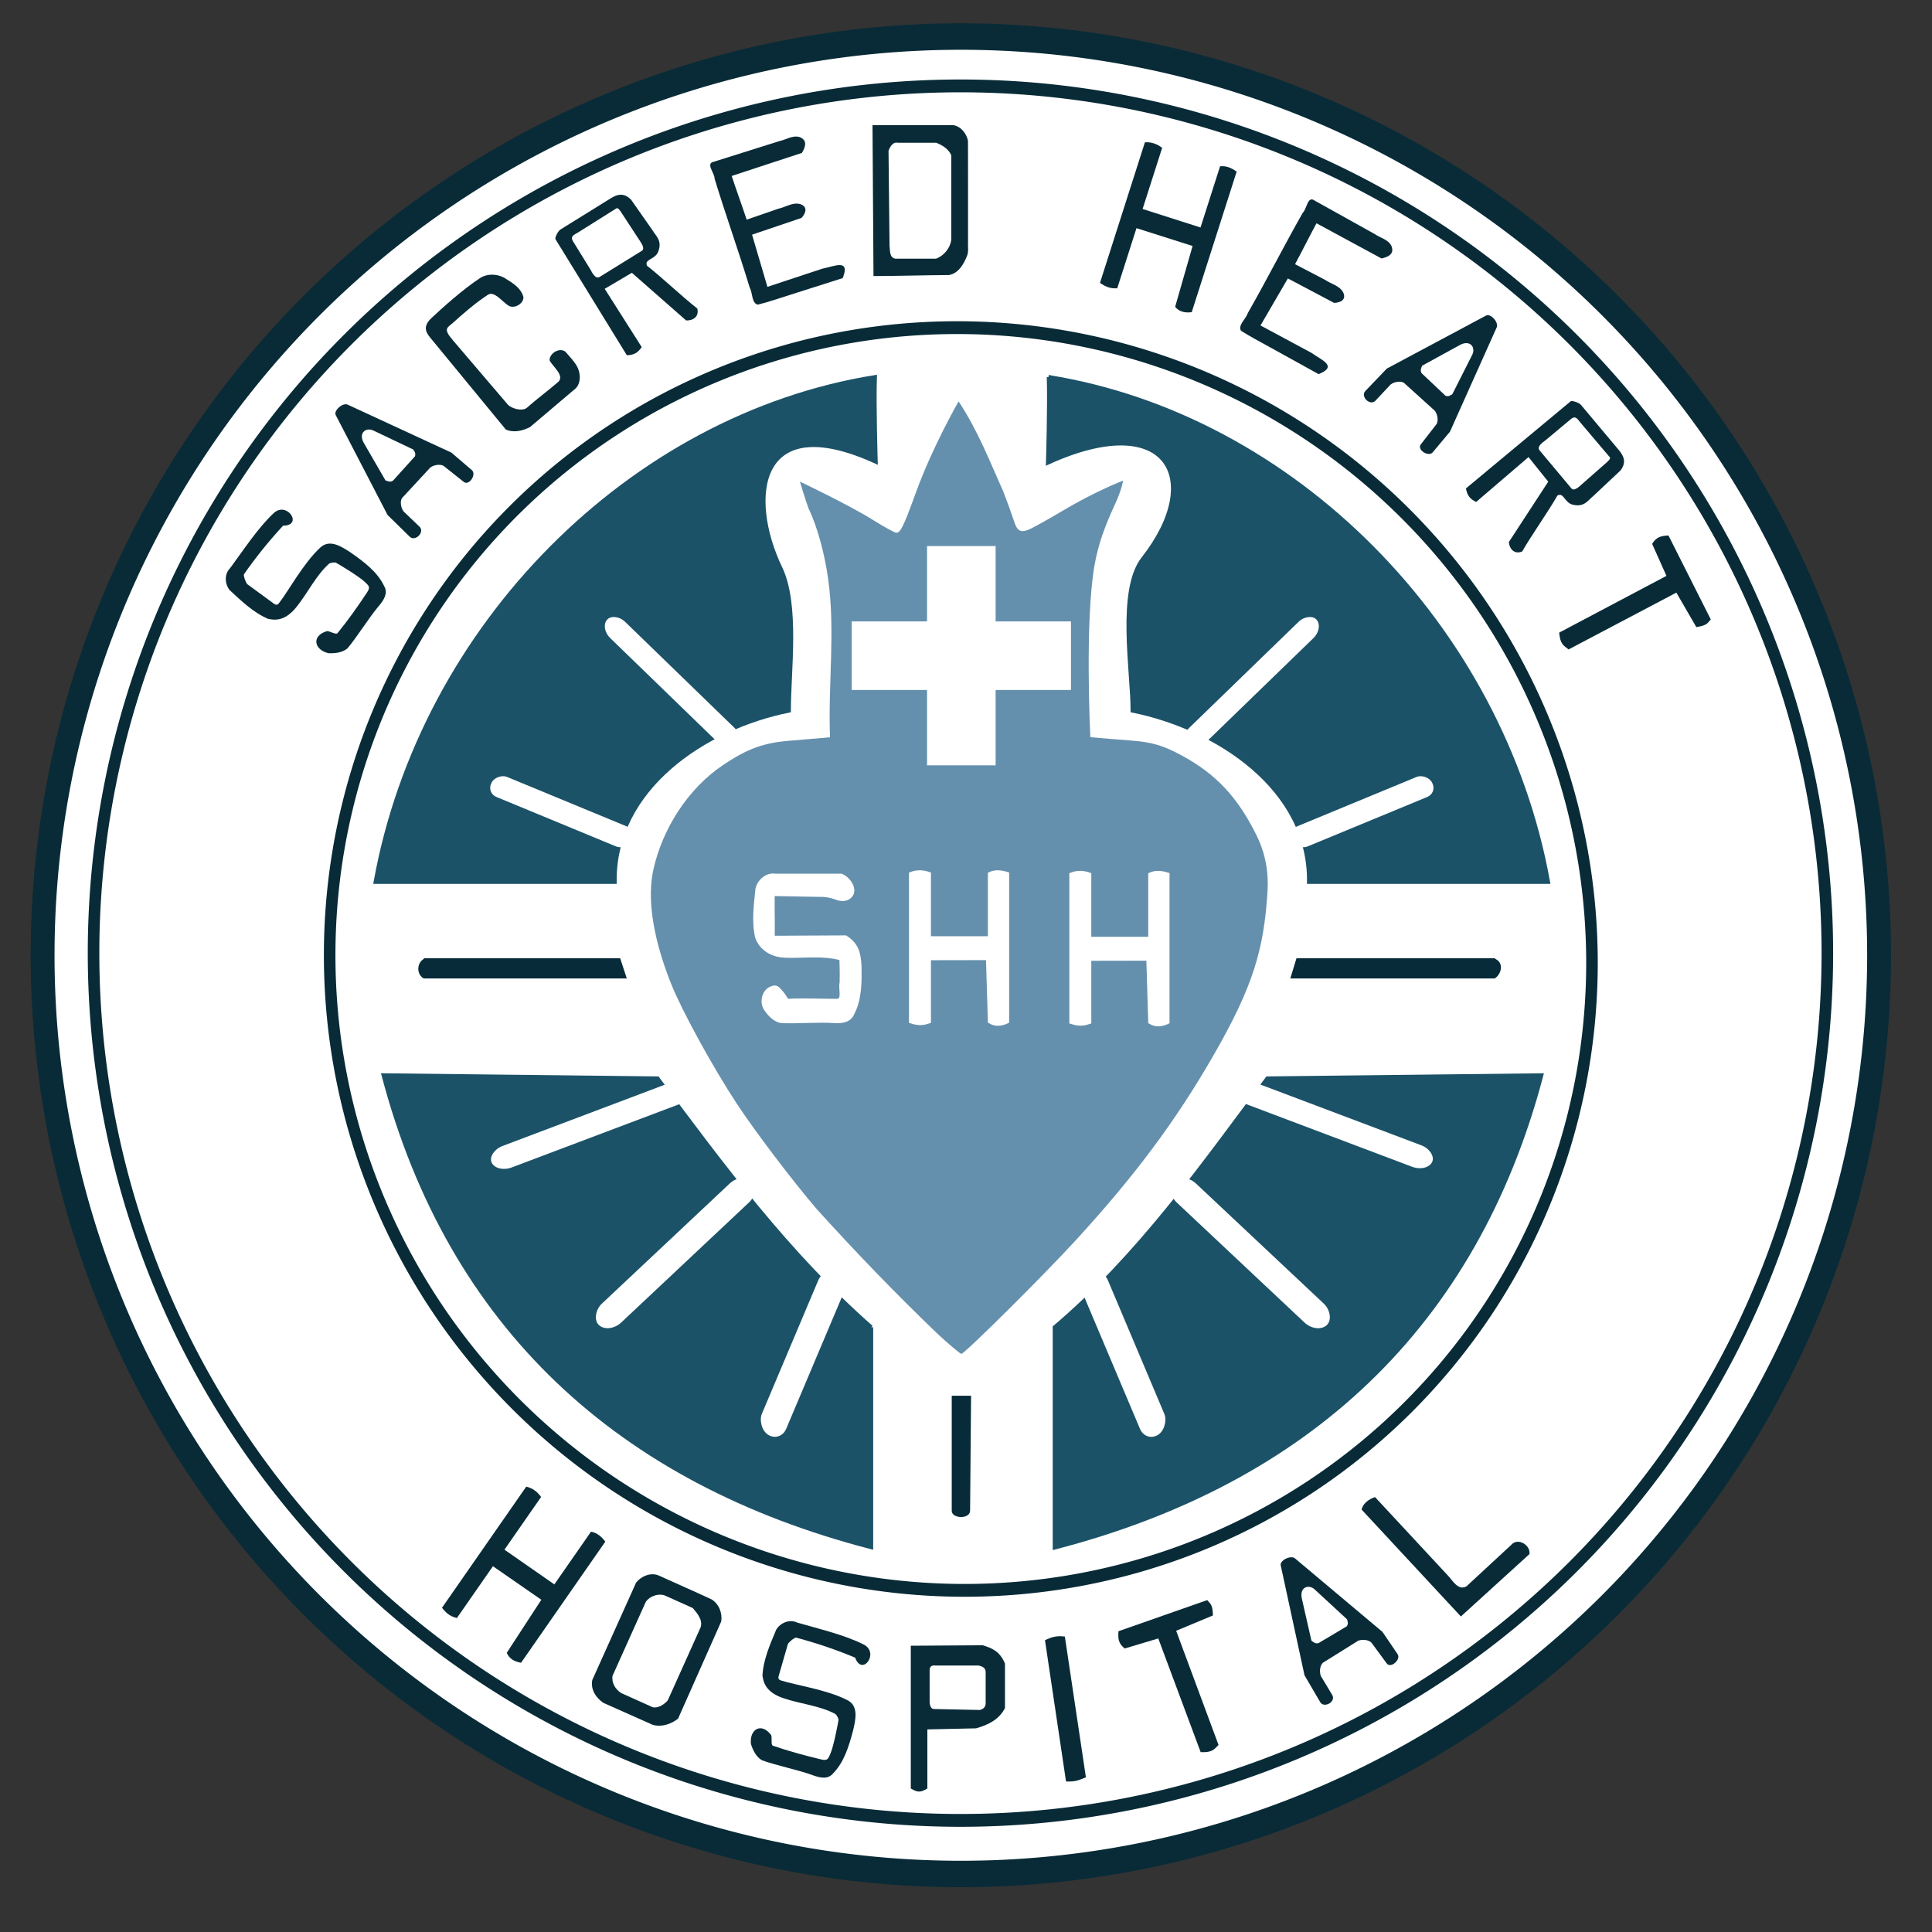
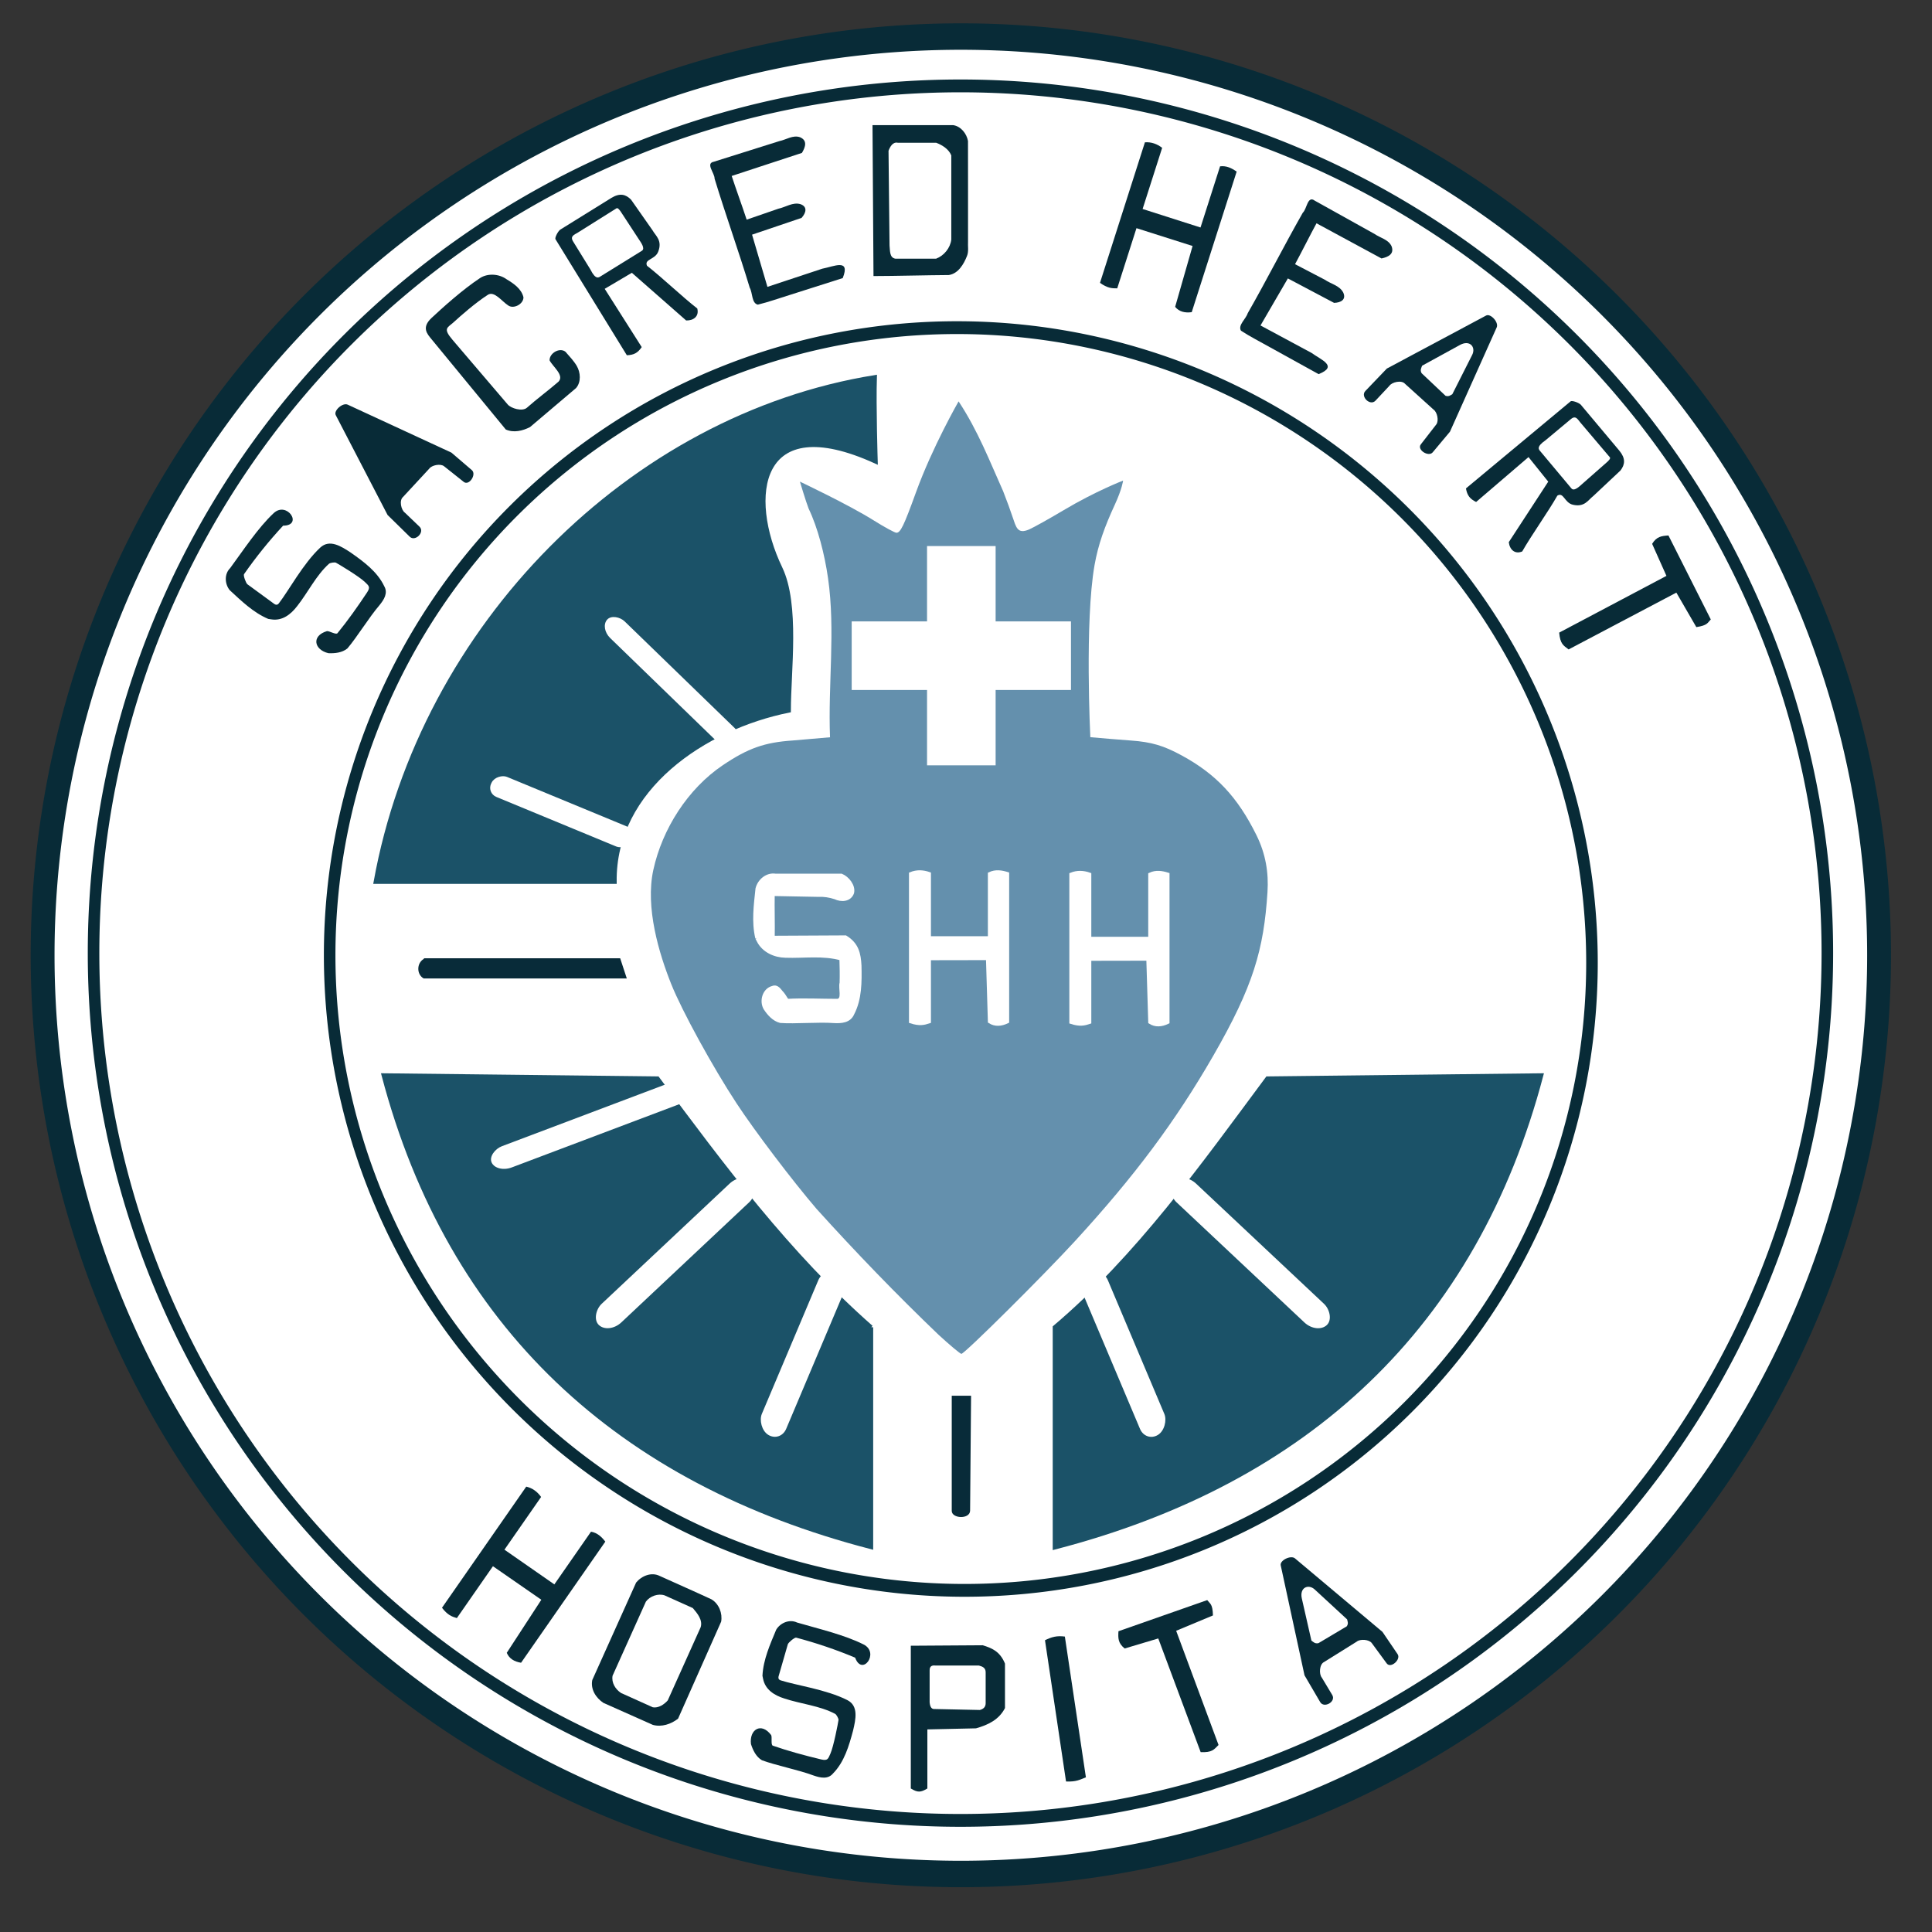
<svg xmlns="http://www.w3.org/2000/svg" version="1.1" width="500" height="500" id="svg2850">
  <rect width="100%" height="100%" fill="#333333" stroke="none" />
  <defs id="defs2854" />
  <path d="m 482,255 a 246,222 0 1 1 -492,0 246,222 0 1 1 492,0 z" transform="matrix(0.966,0,0,1.071,20.688,-25.882)" id="path2860" style="fill:#ffffff;fill-opacity:1;stroke:#082b37;stroke-width:6.389;stroke-linecap:square;stroke-miterlimit:1.1;stroke-opacity:1;stroke-dasharray:none" />
  <path d="m 482,255 a 246,222 0 1 1 -492,0 246,222 0 1 1 492,0 z" transform="matrix(0.912,0,0,1.011,33.332,-11.132)" id="path3634" style="fill:#ffffff;fill-opacity:1;stroke:#082b37;stroke-width:3.28;stroke-linecap:square;stroke-miterlimit:1.1;stroke-opacity:1;stroke-dasharray:none" />
  <path d="m 482,255 a 246,222 0 1 1 -492,0 246,222 0 1 1 492,0 z" transform="matrix(0.664,0.004,0,0.736,91.955,59.564)" id="path3636" style="fill:#ffffff;fill-opacity:1;stroke:#082b37;stroke-width:4.504;stroke-linecap:square;stroke-miterlimit:1.1;stroke-opacity:1;stroke-dasharray:none" />
  <path d="" id="path5274" style="fill:#154355;fill-opacity:1;stroke:#154355;stroke-opacity:1" />
  <path d="" id="path5306" style="fill:#154355;fill-opacity:1;stroke:#154355;stroke-opacity:1" />
  <path d="" id="path5322" style="fill:#154355;fill-opacity:1;stroke:#154355;stroke-opacity:1" />
  <path d="" id="path4282" style="fill:#082b37;fill-opacity:1;stroke:#082b37;stroke-opacity:1" />
  <path d="" id="path4286" style="fill:#082b37;fill-opacity:1;stroke:#082b37;stroke-opacity:1" />
  <path d="" id="path4322" style="fill:#082b37;fill-opacity:1;stroke:#082b37;stroke-opacity:1" />
  <g transform="translate(0.707,0)" id="g4650">
    <path d="m 210.632,312.877 c -6.211,-7.238 -15.956,-20.094 -20.69,-27.294 -6.153,-9.359 -14.153,-23.95 -16.915,-30.852 -3.178,-7.941 -6.783,-19.845 -4.652,-29.604 2.312,-10.588 8.926,-20.992 17.975,-27.09 6.538,-4.405 10.795,-5.909 18.132,-6.403 l 9.618,-0.829 c -0.535,-13.711 1.436,-27.59 -0.511,-41.178 -0.883,-6.166 -2.652,-13.079 -5.024,-18 -0.732,-1.889 -2.255,-6.983 -2.255,-6.983 0,0 12.591,5.951 19.119,10.046 2.794,1.753 5.432,3.186 5.862,3.186 1.049,0 1.913,-1.787 5.046,-10.435 4.284,-11.826 11.04,-23.565 11.04,-23.565 5.06,7.673 8.054,15.513 11.533,23.258 1.041,2.686 1.913,5.047 2.396,6.542 0.962,2.745 1.258,4.663 4.331,3.341 1.216,-0.54 5.249,-2.791 8.962,-5.002 8.245,-4.91 15.352,-7.639 15.352,-7.639 0,0 -0.251,2.139 -2.168,6.289 -2.541,5.5 -4.277,10.195 -5.225,15.595 -2.568,14.622 -1.089,44.523 -1.089,44.523 3.511,0.32 7.025,0.604 10.54,0.866 5.29,0.385 8.397,1.299 13.09,3.849 8.912,4.843 14.485,10.782 19.357,20.629 2.421,4.893 3.182,9.752 2.861,14.75 -0.956,14.852 -3.659,24.348 -14.049,42.379 -9.778,16.968 -20.292,31.066 -35.702,47.871 -8.26,9.008 -28.651,29.25 -29.464,29.25 -0.292,0 -2.943,-2.215 -5.892,-4.922 l 0,0 C 231.285,334.995 220.775,324.097 210.632,312.877 z" id="path6596" style="fill:#6490ad;fill-opacity:1;fill-rule:nonzero;stroke:none" />
    <g transform="translate(-0.04,-2.182)" id="g2918" style="fill:#ffffff;fill-opacity:1">
      <rect width="17.75" height="56.75" x="239.25" y="143.5" id="rect5119" style="fill:#ffffff;fill-opacity:1;fill-rule:nonzero;stroke:none" />
      <rect width="17.75" height="56.75" x="163" y="-276.5" transform="matrix(0,1,-1,0,0,0)" id="rect5121" style="fill:#ffffff;fill-opacity:1;fill-rule:nonzero;stroke:none" />
    </g>
    <g id="g4601">
      <path d="m 235.037,226.173 0,38.184 c 2.221,0.717 3.363,0.444 4.685,0 l 0,-16.352 15.236,-0.027 0.497,16.379 c 1.377,0.879 2.895,0.77 4.508,0 l 0,-38.184 c -1.503,-0.476 -3.005,-0.694 -4.508,0 l 0,16.617 -15.733,0 0,-16.617 c -1.562,-0.551 -3.123,-0.626 -4.685,0 l 0,0 z" id="path3054-1" style="fill:#ffffff;fill-opacity:1;stroke:#ffffff;stroke-opacity:1" />
      <path d="m 276.537,226.32 0,38.184 c 2.221,0.717 3.363,0.444 4.685,0 l 0,-16.352 15.236,-0.027 0.497,16.379 c 1.377,0.879 2.895,0.77 4.508,0 l 0,-38.184 c -1.503,-0.476 -3.005,-0.694 -4.508,0 l 0,16.617 -15.733,0 0,-16.617 c -1.562,-0.551 -3.123,-0.626 -4.685,0 l 0,0 z" id="path3054-27" style="fill:#ffffff;fill-opacity:1;stroke:#ffffff;stroke-opacity:1" />
      <path d="m 195.261,242.734 c -0.983,-4.187 -0.389,-8.535 0.059,-12.747 0.528,-2.07 2.52,-3.724 4.661,-3.376 5.681,0 11.363,0 17.044,0 1.588,0.662 3.214,2.666 2.796,4.435 -0.681,1.871 -2.848,1.929 -4.361,1.188 -1.443,-0.473 -2.925,-0.712 -4.44,-0.633 -3.912,-0.07 -7.824,-0.162 -11.737,-0.222 -0.073,3.766 0.076,7.533 0,11.299 6.271,-0.034 12.542,-0.061 18.812,-0.095 2.939,1.802 3.487,4.232 3.646,7.341 0.092,4.163 0.112,8.605 -1.856,12.375 -0.813,1.915 -2.819,2.067 -4.717,1.969 -4.052,-0.31 -10.131,0.246 -13.901,-0.032 -1.698,-0.445 -2.947,-1.86 -3.89,-3.29 -1.089,-1.871 -0.293,-4.733 1.887,-5.289 1.213,-0.489 1.759,0.804 2.477,1.5 0.43,0.481 0.86,1.369 1.29,1.849 4.347,-0.239 8.496,0 13.055,0 1.763,-0.317 0.596,-3.265 1.002,-4.634 0.065,-2.1 0.017,-4.201 -0.054,-6.299 -4.724,-1.346 -9.645,-0.543 -14.462,-0.715 -2.757,-0.049 -5.627,-1.32 -6.945,-3.922 -0.131,-0.23 -0.253,-0.465 -0.367,-0.704 l 1e-5,4e-5 z" id="path3572" style="fill:#ffffff;stroke:#ffffff;stroke-width:1.012" />
    </g>
  </g>
  <g id="g4729">
    <g id="g3275">
      <path d="M 226.441,97.567 C 226.203,104.97 226.655,119.5 226.655,119.5 c -30.745,-14.041 -33.478,9.195 -24.669,27.541 4.528,9.431 2.191,26.61 2.191,36.882 -21.787,4.377 -45.402,20.107 -45.082,44.327 l -61.904,0 C 109.162,161.925 163.375,107.698 226.441,97.567 z" id="path4472" style="fill:#1b5268;fill-opacity:1;stroke:#1b5268;stroke-opacity:1" />
      <rect width="5.871" height="39.269" ry="2.84" x="136.29" y="-247.011" transform="matrix(-0.465,0.885,-0.924,-0.382,0,0)" id="rect4476" style="fill:#ffffff;fill-opacity:1;fill-rule:nonzero;stroke:none" />
      <rect width="5.707" height="47.051" ry="3.73" x="2.955" y="-271.18" transform="matrix(-0.656,0.755,-0.718,-0.696,0,0)" id="rect4478" style="fill:#ffffff;fill-opacity:1;fill-rule:nonzero;stroke:none" />
    </g>
    <g id="g4717">
      <path d="M 225.479,343.495 C 204.002,324.597 186.981,301.697 170.175,279.073 L 99.247,278.266 C 116.365,343.189 160.169,383.522 225.479,400.433 l 0,-56.938 z" id="path4533" style="fill:#1b5268;fill-opacity:1;stroke:#1b5268;stroke-opacity:1" />
      <rect width="6.999" height="54.387" ry="4.488" x="353.05" y="88.098" transform="matrix(0.726,0.688,-0.729,0.685,0,0)" id="rect4389" style="fill:#ffffff;fill-opacity:1;fill-rule:nonzero;stroke:none" />
      <rect width="6.058" height="54.833" ry="4.206" x="324.367" y="-42.805" transform="matrix(0.423,0.906,-0.935,0.353,0,0)" id="rect4391" style="fill:#ffffff;fill-opacity:1;fill-rule:nonzero;stroke:none" />
      <rect width="7.393" height="45.185" ry="3.795" x="327.77" y="170.507" transform="matrix(0.853,0.521,-0.389,0.921,0,0)" id="rect4524" style="fill:#ffffff;fill-opacity:1;fill-rule:nonzero;stroke:none" />
    </g>
    <g transform="matrix(-1,0,0,1,497.846,0)" id="g4574">
-       <path d="m 226.441,97.567 c -0.238,7.404 0.214,22.183 0.214,22.183 -30.745,-14.041 -40.943,4.058 -24.669,24.791 6.492,8.271 2.765,29.11 2.765,39.382 -21.787,4.377 -45.976,20.107 -45.655,44.327 l -61.904,0 C 109.162,161.925 163.375,107.698 226.441,97.567 z" id="path4576" style="fill:#1b5268;fill-opacity:1;stroke:#1b5268;stroke-opacity:1" />
      <rect width="5.871" height="39.269" ry="2.84" x="136.29" y="-247.011" transform="matrix(-0.465,0.885,-0.924,-0.382,0,0)" id="rect4578" style="fill:#ffffff;fill-opacity:1;fill-rule:nonzero;stroke:none" />
      <rect width="5.707" height="47.051" ry="3.73" x="2.955" y="-271.18" transform="matrix(-0.656,0.755,-0.718,-0.696,0,0)" id="rect4580" style="fill:#ffffff;fill-opacity:1;fill-rule:nonzero;stroke:none" />
    </g>
    <g id="g4723">
      <path d="m 272.943,343.495 c 21.477,-18.191 38.244,-41.798 55.05,-64.422 l 70.927,-0.807 c -17.118,64.923 -60.668,105.345 -125.977,122.255 l 0,-57.026 z" id="path4562" style="fill:#1b5268;fill-opacity:1;stroke:#1b5268;stroke-opacity:1" />
      <rect width="6.999" height="54.387" ry="4.488" x="11.282" y="431.374" transform="matrix(-0.726,0.688,0.729,0.685,0,0)" id="rect4564" style="fill:#ffffff;fill-opacity:1;fill-rule:nonzero;stroke:none" />
-       <rect width="6.058" height="54.833" ry="4.206" x="147.82" y="409.827" transform="matrix(-0.423,0.906,0.935,0.353,0,0)" id="rect4566" style="fill:#ffffff;fill-opacity:1;fill-rule:nonzero;stroke:none" />
      <rect width="7.393" height="45.185" ry="3.795" x="-136.783" y="433.316" transform="matrix(-0.853,0.521,0.389,0.921,0,0)" id="rect4709" style="fill:#ffffff;fill-opacity:1;fill-rule:nonzero;stroke:none" />
    </g>
  </g>
  <g id="g5089">
    <g id="g5050">
      <g id="g5034">
        <path d="M 100.303,133.277 86.893,107.436 c -0.61,-1.176 1.802,-3.307 3.084,-2.714 l 26.849,12.416 5.29,4.531 c 1.277,1.094 -0.71,4.15 -2.1,3.045 l -5.11,-4.063 c -0.939,-0.728 -3.186,-0.279 -3.849,0.672 l -6.757,7.297 c -1.045,0.876 -0.496,3.377 0.494,4.069 l 3.772,3.616 c 1.477,1.416 -1.127,3.971 -2.527,2.597 L 100.303,133.277 z" id="path3036" style="fill:#082b37;fill-opacity:1;stroke:none" />
-         <path d="M 99.756,124.323 94.165,114.655 c -1.48,-2.559 0.5,-4.173 2.488,-3.226 l 10.301,4.909 c 0.28,0.494 0.703,0.891 0.444,1.747 l -5.692,6.313 c -0.792,0.486 -1.348,0.119 -1.951,-0.076 z" id="path3038" style="fill:#ffffff;fill-opacity:1;stroke:none" />
      </g>
      <path d="m 296.303,36.828 -11.626,36.371 c 1.897,1.359 3.068,1.447 4.462,1.426 l 4.979,-15.576 14.521,4.613 -4.513,15.753 c 1.044,1.256 2.523,1.615 4.294,1.372 L 320.045,44.417 c -1.286,-0.911 -2.651,-1.576 -4.294,-1.372 l -5.059,15.828 -14.986,-4.79 5.059,-15.828 c -1.32,-1 -2.784,-1.547 -4.462,-1.426 l 0,0 z" id="path3054" style="fill:#082b37;fill-opacity:1;stroke:none" />
      <path d="M 130.897,111.154 111.682,87.791 c -1.135,-1.38 -2.662,-3.009 0.006,-5.508 2.668,-2.499 8.081,-7.39 12.548,-10.32 1.931,-1.267 4.885,-1.146 6.903,0.334 1.813,1.084 3.822,2.464 4.332,4.643 0.023,1.78 -2.616,3.157 -4.017,2.06 -1.597,-1.042 -3.538,-3.778 -5.204,-2.702 -3.282,2.12 -7.066,5.465 -8.75,7.011 -1.684,1.547 -2.993,1.587 -0.363,4.668 l 14.261,16.706 c 0.858,1.005 3.784,1.904 4.988,0.823 2.221,-1.995 5.904,-4.761 8.151,-6.727 1.587,-1.64 -1.455,-3.852 -2.305,-5.518 -0.056,-1.847 2.575,-3.419 4.099,-2.234 1.022,1.17 2.123,2.312 2.924,3.655 0.998,1.72 1.182,4.174 -0.166,5.742 -3.971,3.366 -7.941,6.733 -11.912,10.099 -1.898,0.984 -4.243,1.551 -6.278,0.632 l -6e-5,5e-5 8e-5,-6e-5 2e-5,2e-5 6e-5,0 z" id="path3040-8" style="fill:#082b37;fill-opacity:1;stroke:none" />
      <path d="m 194.035,74.473 c 0.765,1.339 0.462,4.01 2.088,4.367 2.796,-0.668 5.513,-1.667 8.268,-2.506 4.569,-1.454 9.137,-2.908 13.706,-4.363 2.043,-5.157 -2.227,-3.009 -5.295,-2.432 l -14.193,4.699 c -1.159,-3.836 -2.818,-9.672 -3.977,-13.508 l 12.815,-4.34 c 1.193,-1.335 1.57,-2.907 -0.3,-3.558 -1.967,-0.577 -3.826,0.79 -5.706,1.183 l -8.206,2.833 c -1.125,-3.436 -2.749,-7.872 -3.874,-11.309 l 18.177,-5.967 c 0.949,-1.576 1.438,-3.22 -0.484,-4.052 -1.832,-0.647 -3.593,0.643 -5.355,1 l -16.932,5.33 c -2.274,0.42 0.205,2.937 0.169,4.385 2.881,9.462 6.24,18.77 9.099,28.239 l 4.5e-4,-1.7e-5 z" id="path3046" style="fill:#082b37;fill-opacity:1;stroke:none" />
      <g transform="translate(-1,1.293)" id="g4052">
        <path d="m 227.059,70.151 c 5.666,-0.009 13.834,-0.231 19.5,-0.264 2.462,-0.381 3.869,-2.834 4.706,-4.955 0.476,-1.191 0.177,-2.503 0.26,-3.754 -0.007,-8.659 0.014,-17.32 -0.01,-25.977 -0.334,-1.899 -1.828,-3.793 -3.8,-4.103 -5.804,0 -15.108,0 -20.912,0 l 0.256,39.052 z" id="path3048-5" style="fill:#082b37;fill-opacity:1;stroke:none" />
        <path d="m 232.715,65.651 c -1.579,-0.251 -1.35,-2.219 -1.503,-3.418 -0.087,-8.169 -0.175,-16.339 -0.262,-24.508 0.399,-1.042 1.096,-2.356 2.404,-2.074 3.31,0 6.62,0 9.93,0 1.59,0.606 3.254,1.647 3.91,3.273 0,7.262 0,14.523 0,21.785 -0.254,2.184 -1.896,4.178 -3.924,4.942 -3.518,0 -7.037,0 -10.555,0 z" id="path3052-2" style="fill:#ffffff;stroke:none" />
      </g>
      <path d="m 69.431,160.179 c -3.874,-1.638 -6.939,-4.64 -9.982,-7.445 -1.313,-1.626 -1.429,-4.189 0.117,-5.71 3.376,-4.572 7.183,-10.41 11.254,-14.217 3.451,-3.227 7.745,3.231 2.447,3.235 -3.638,3.924 -7.05,8.16 -10.12,12.561 -0.215,0.367 0.503,2.324 0.882,2.608 2.202,1.648 4.459,3.221 6.659,4.871 0.365,0.274 0.933,0.757 1.464,0.078 2.53,-3.233 6.292,-10.315 10.731,-14.445 2.425,-2.256 5.398,-0.35 7.936,1.326 3.327,2.341 6.829,4.903 8.622,8.675 1.022,1.766 -0.051,3.469 -1.256,4.939 -2.651,3.081 -5.827,8.296 -8.286,11.169 -1.358,1.108 -3.213,1.292 -4.897,1.222 -3.697,-0.849 -4.498,-4.484 -0.384,-5.711 0.633,-0.067 2.334,1.007 2.72,0.535 2.643,-3.231 5.115,-6.721 7.634,-10.507 0.989,-1.487 0.445,-1.777 -0.546,-2.746 -1.455,-1.423 -6.787,-4.616 -7.482,-4.987 -0.313,-0.167 -1.498,0.005 -1.795,0.27 -3.326,2.972 -5.484,7.486 -8.236,10.954 -1.677,2.191 -3.881,3.887 -6.709,3.438 -0.258,-0.028 -0.516,-0.067 -0.771,-0.114 l 3.4e-5,2e-5 8e-6,5e-5 0,-4e-5 z" id="path3572-14" style="fill:#082b37;fill-opacity:1;stroke:none" />
      <g transform="matrix(0.849,-0.528,0.528,0.849,14.822,-160.251)" id="g4881">
        <path d="m -8.012,292.059 0.177,-35.293 c 0.092,-0.441 1.535,-1.334 2.334,-1.422 l 15.575,0.017 c 2.566,0.026 3.681,1.136 4.11,3.08 l 0.53,9.641 c -0.072,1.699 0.821,3.618 -1.667,5.495 -1.81,1.365 -4.133,-0.333 -4.394,1.574 1.677,4.505 3.531,11.75 5.208,16.255 -0.603,1.978 -2.462,2.187 -4.081,1.116 l -5.418,-17.902 -8.159,-0.185 0.17,17.867 c -1.677,0.735 -2.789,0.671 -4.385,-0.243 z" id="path3042-2-74" style="fill:#082b37;fill-opacity:1;stroke:none" />
        <path d="m -4.297,268.223 0.028,-8.507 c 0.005,-1.666 1.187,-1.315 2.261,-1.319 l 11.817,-0.052 c 0.434,-0.002 0.465,1.079 0.475,1.502 l 0.19,8.31 c 0.022,0.961 0.216,2.998 -0.913,2.995 l -12.505,-0.027 c -0.583,-0.001 -1.652,0.198 -1.352,-2.902 0,-2e-5 3e-7,-4e-5 0,-6e-5 l 0,-2e-5 z" id="path3044-4-0" style="fill:#ffffff;fill-opacity:1;stroke:none" />
      </g>
      <g transform="matrix(0.643,0.765,-0.765,0.643,607.963,-55.263)" id="g4881-4">
        <path d="m -8.012,292.059 0.177,-35.293 c 0.092,-0.441 1.535,-1.334 2.334,-1.422 l 15.575,0.017 c 2.566,0.026 3.681,1.136 4.11,3.08 l 0.53,9.641 c -0.072,1.699 0.821,3.618 -1.667,5.495 -1.81,1.365 -4.133,-0.333 -4.394,1.574 1.677,4.505 3.531,11.75 5.208,16.255 -0.603,1.978 -2.462,2.187 -4.081,1.116 l -5.418,-17.902 -8.159,-0.185 0.17,17.867 c -1.677,0.735 -2.789,0.671 -4.385,-0.243 z" id="path3042-2" style="fill:#082b37;fill-opacity:1;stroke:none" />
        <path d="m -4.297,268.223 0.028,-8.507 c 0.005,-1.666 1.187,-1.315 2.261,-1.319 l 11.817,-0.052 c 0.434,-0.002 0.465,1.079 0.475,1.502 l 0.19,8.31 c 0.022,0.961 0.216,2.998 -0.913,2.995 l -12.505,-0.027 c -0.583,-0.001 -1.652,0.198 -1.352,-2.902 0,-2e-5 3e-7,-4e-5 0,-6e-5 l 0,-2e-5 z" id="path3044-4" style="fill:#ffffff;fill-opacity:1;stroke:none" />
      </g>
      <path d="m 322.903,81.068 c -0.447,1.476 -2.595,3.092 -1.737,4.519 2.407,1.572 5,2.859 7.503,4.283 4.196,2.319 8.393,4.638 12.589,6.958 5.15,-2.06 0.655,-3.686 -1.873,-5.518 l -13.168,-7.08 c 1.99,-3.478 5.089,-8.695 7.079,-12.173 l 11.96,6.326 c 1.789,-0.051 3.191,-0.858 2.378,-2.663 -0.932,-1.825 -3.203,-2.236 -4.781,-3.332 l -7.697,-4.014 c 1.723,-3.179 3.829,-7.408 5.552,-10.586 l 16.827,9.102 c 1.797,-0.394 3.327,-1.169 2.611,-3.137 -0.789,-1.775 -2.936,-2.168 -4.407,-3.203 l -15.508,-8.636 c -1.868,-1.363 -1.993,2.168 -3.069,3.137 -4.893,8.596 -9.346,17.433 -14.259,26.018 l 3.2e-4,3.15e-4 z" id="path5022" style="fill:#082b37;fill-opacity:1;stroke:none" />
      <path d="m 431.274,149.035 -27.761,14.687 c 0.275,2.955 1.064,3.294 2.441,4.35 l 27.885,-14.703 5.17,8.927 c 2.945,-0.462 2.86,-1.088 3.741,-1.985 l -10.958,-21.736 c -1.827,0.132 -3.064,0.282 -4.221,2.174 l 3.704,8.287 z" id="path5028" style="fill:#082b37;fill-opacity:1;stroke:none" />
      <g transform="matrix(-0.023,1,-1,-0.023,494.657,-2.253)" id="g5038">
        <path d="M 100.706,133.428 86.403,108.071 c -0.651,-1.154 1.686,-3.368 2.987,-2.82 l 27.266,11.471 5.445,4.344 c 1.314,1.048 -0.565,4.172 -1.992,3.117 l -5.249,-3.882 c -0.964,-0.695 -3.194,-0.168 -3.823,0.806 l -6.498,7.529 c -1.014,0.912 -0.378,3.393 0.636,4.049 l 3.896,3.482 c 1.525,1.363 -0.987,4.008 -2.435,2.684 l -5.929,-5.423 z" id="path5040" style="fill:#082b37;fill-opacity:1;stroke:none" />
        <path d="M 99.756,124.323 94.165,114.655 c -1.48,-2.559 0.5,-4.173 2.488,-3.226 l 10.301,4.909 c 0.28,0.494 0.703,0.891 0.444,1.747 l -5.692,6.313 c -0.792,0.486 -1.348,0.119 -1.951,-0.076 z" id="path5042" style="fill:#ffffff;fill-opacity:1;stroke:none" />
      </g>
    </g>
    <g id="g5073">
      <path d="m 136.192,384.739 -21.803,31.347 c 1.414,1.857 2.507,2.285 3.846,2.675 l 9.337,-13.424 12.523,8.678 -8.944,13.73 c 0.629,1.508 1.937,2.285 3.701,2.574 l 21.803,-31.347 c -0.962,-1.249 -2.071,-2.285 -3.701,-2.574 l -9.488,13.642 -12.916,-8.984 9.488,-13.642 c -0.967,-1.344 -2.206,-2.297 -3.846,-2.675 l 0,0 z" id="path3054-2" style="fill:#082b37;fill-opacity:1;stroke:none" />
      <g transform="translate(-1,2)" id="g5963">
        <path d="m 236.715,423.914 0,36.946 c 1.768,1.061 2.517,1.061 4.285,0 l 0,-15.291 12.588,-0.277 c 3.164,-0.896 5.973,-2.249 7.5,-5.25 l 0,-11.5 c -1.313,-3.243 -3.513,-4.047 -5.75,-4.75 l -18.624,0.122 z" id="path3064" style="fill:#082b37;fill-opacity:1;stroke:none" />
        <path d="m 241.588,430.292 0,8.25 c 0.099,1.112 0.445,1.814 1.25,1.75 l 11.75,0.25 c 0.94,-0.254 1.502,-0.79 1.5,-1.75 l 0,-8 c 0.007,-1.174 -0.83,-1.504 -1.75,-1.75 l -11.25,0 c -0.929,-0.119 -1.512,0.193 -1.5,1.25 z" id="path3066" style="fill:#ffffff;fill-opacity:1;stroke:none" />
      </g>
      <path d="m 275.888,461.045 -5.447,-36.557 c 1.717,-0.842 3.047,-1.224 5.143,-0.948 l 5.447,36.432 c -1.582,0.601 -2.445,1.19 -5.143,1.073 z" id="path3068" style="fill:#082b37;fill-opacity:1;stroke:none" />
      <path d="m 299.76,424.027 10.971,29.428 c 2.965,0.11 3.404,-0.629 4.629,-1.857 l -10.971,-29.553 9.521,-3.971 c -0.077,-2.98 -0.709,-2.976 -1.485,-3.967 l -22.971,8.054 c -0.105,1.828 -0.117,3.075 1.61,4.467 l 8.697,-2.6 z" id="path3056-5" style="fill:#082b37;fill-opacity:1;stroke:none" />
-       <path d="m 352.377,390.676 c 8.565,9.222 17.131,18.445 25.696,27.667 5.918,-5.384 11.836,-10.767 17.754,-16.151 0.33,-2.335 -3.038,-4.345 -4.68,-2.414 -3.876,3.588 -7.752,7.177 -11.628,10.765 -2.238,1.232 -3.618,-1.638 -4.934,-2.935 -6.243,-6.721 -12.485,-13.443 -18.728,-20.164 -1.528,0.516 -3.098,1.566 -3.48,3.233 z" id="path3070" style="fill:#082b37;fill-opacity:1;stroke:none" />
      <g transform="translate(-1,2)" id="g4086">
-         <path d="m 154.279,432.798 c 3.783,-8.41 7.566,-16.821 11.348,-25.231 1.429,-1.742 3.964,-2.779 6.088,-1.72 4.469,2.029 8.971,3.996 13.419,6.065 1.932,1.15 2.891,3.622 2.497,5.778 -3.715,8.365 -7.43,16.731 -11.145,25.096 -1.797,1.424 -4.292,2.246 -6.537,1.608 -4.267,-1.898 -8.533,-3.797 -12.8,-5.695 -1.937,-1.308 -3.346,-3.491 -2.87,-5.901 z" id="path3060-7" style="fill:#082b37;fill-opacity:1;stroke:none" />
+         <path d="m 154.279,432.798 c 3.783,-8.41 7.566,-16.821 11.348,-25.231 1.429,-1.742 3.964,-2.779 6.088,-1.72 4.469,2.029 8.971,3.996 13.419,6.065 1.932,1.15 2.891,3.622 2.497,5.778 -3.715,8.365 -7.43,16.731 -11.145,25.096 -1.797,1.424 -4.292,2.246 -6.537,1.608 -4.267,-1.898 -8.533,-3.797 -12.8,-5.695 -1.937,-1.308 -3.346,-3.491 -2.87,-5.901 " id="path3060-7" style="fill:#082b37;fill-opacity:1;stroke:none" />
        <path d="m 159.534,431.673 c 2.876,-6.395 5.753,-12.79 8.629,-19.185 1.065,-1.419 3.142,-2.158 4.825,-1.61 2.436,1.096 4.873,2.192 7.309,3.287 1.148,1.338 2.642,3.112 2.023,4.987 -2.834,6.301 -5.668,12.602 -8.502,18.903 -0.931,1.072 -2.434,2.052 -3.864,1.793 -2.74,-1.232 -5.48,-2.465 -8.221,-3.697 -1.471,-0.967 -2.528,-2.67 -2.199,-4.478 z" id="path3062-6" style="fill:#ffffff;fill-opacity:1;stroke:none" />
      </g>
      <path d="m 197.323,433.697 c 0.206,-4.201 1.971,-8.111 3.558,-11.933 1.076,-1.792 3.442,-2.783 5.402,-1.854 5.454,1.598 12.246,3.165 17.22,5.679 4.216,2.131 -0.371,8.384 -2.196,3.411 -4.935,-2.067 -10.087,-3.813 -15.275,-5.183 -0.419,-0.076 -2.01,1.271 -2.146,1.725 -0.79,2.634 -1.491,5.295 -2.284,7.928 -0.131,0.437 -0.39,1.136 0.43,1.402 3.906,1.264 11.85,2.361 17.254,5.109 2.952,1.501 2.185,4.948 1.484,7.908 -1.055,3.929 -2.256,8.099 -5.181,11.079 -1.306,1.567 -3.275,1.145 -5.07,0.519 -3.805,-1.43 -9.794,-2.619 -13.337,-3.94 -1.508,-0.894 -2.318,-2.573 -2.831,-4.178 -0.474,-3.764 2.664,-5.766 5.231,-2.325 0.281,0.572 -0.143,2.538 0.433,2.738 3.943,1.37 8.07,2.492 12.491,3.555 1.736,0.418 1.821,-0.193 2.391,-1.457 0.836,-1.855 2.001,-7.961 2.11,-8.741 0.049,-0.352 -0.52,-1.405 -0.871,-1.593 -3.934,-2.101 -8.916,-2.575 -13.118,-3.967 -2.634,-0.821 -4.985,-2.308 -5.536,-5.118 -0.062,-0.252 -0.115,-0.507 -0.158,-0.763 l -1e-5,4e-5 -4e-5,3e-5 3e-5,-2e-5 z" id="path5030" style="fill:#082b37;fill-opacity:1;stroke:none" />
      <g transform="matrix(0.955,0.296,-0.296,0.955,280.925,276.332)" id="g5044">
        <path d="M 100.706,133.428 86.403,108.071 c -0.651,-1.154 1.686,-3.368 2.987,-2.82 l 27.266,11.471 5.445,4.344 c 1.314,1.048 -0.565,4.172 -1.992,3.117 l -5.249,-3.882 c -0.964,-0.695 -3.194,-0.168 -3.823,0.806 l -6.498,7.529 c -1.014,0.912 -0.378,3.393 0.636,4.049 l 3.896,3.482 c 1.525,1.363 -0.987,4.008 -2.435,2.684 l -5.929,-5.423 z" id="path5046" style="fill:#082b37;fill-opacity:1;stroke:none" />
        <path d="M 99.756,124.323 94.165,114.655 c -1.48,-2.559 0.5,-4.173 2.488,-3.226 l 10.301,4.909 c 0.28,0.494 0.703,0.891 0.444,1.747 l -5.692,6.313 c -0.792,0.486 -1.348,0.119 -1.951,-0.076 z" id="path5048" style="fill:#ffffff;fill-opacity:1;stroke:none" />
      </g>
    </g>
  </g>
  <g id="g4660">
    <path d="m 109.793,248 c 16.902,0 33.805,0 50.707,0 0.572,1.74 1.143,3.48 1.715,5.22 -17.53,0 -35.06,0 -52.59,0 -1.835,-1.089 -1.806,-3.898 -0.019,-5.016 0.062,-0.068 0.124,-0.136 0.187,-0.203 z" id="rect7233" style="fill:#082b39;fill-opacity:1;fill-rule:nonzero;stroke:none" />
    <path d="M 251.311,361.207 251.061,391 c -0.107,2.25 -4.766,2.025 -4.75,0 l 0,-29.793 c 1.667,0 3.333,0 5,0 z" id="rect7237" style="fill:#082b39;fill-opacity:1;fill-rule:nonzero;stroke:none" />
-     <path d="m 386.856,248 c -17.111,0 -34.221,0 -51.332,0 -0.529,1.74 -1.058,3.48 -1.587,5.22 17.637,0 35.273,0 52.91,0 1.768,-1.17 2.397,-4.015 0.152,-5.052 L 386.856,248 z" id="rect7233-1" style="fill:#082b39;fill-opacity:1;fill-rule:nonzero;stroke:none" />
  </g>
</svg>